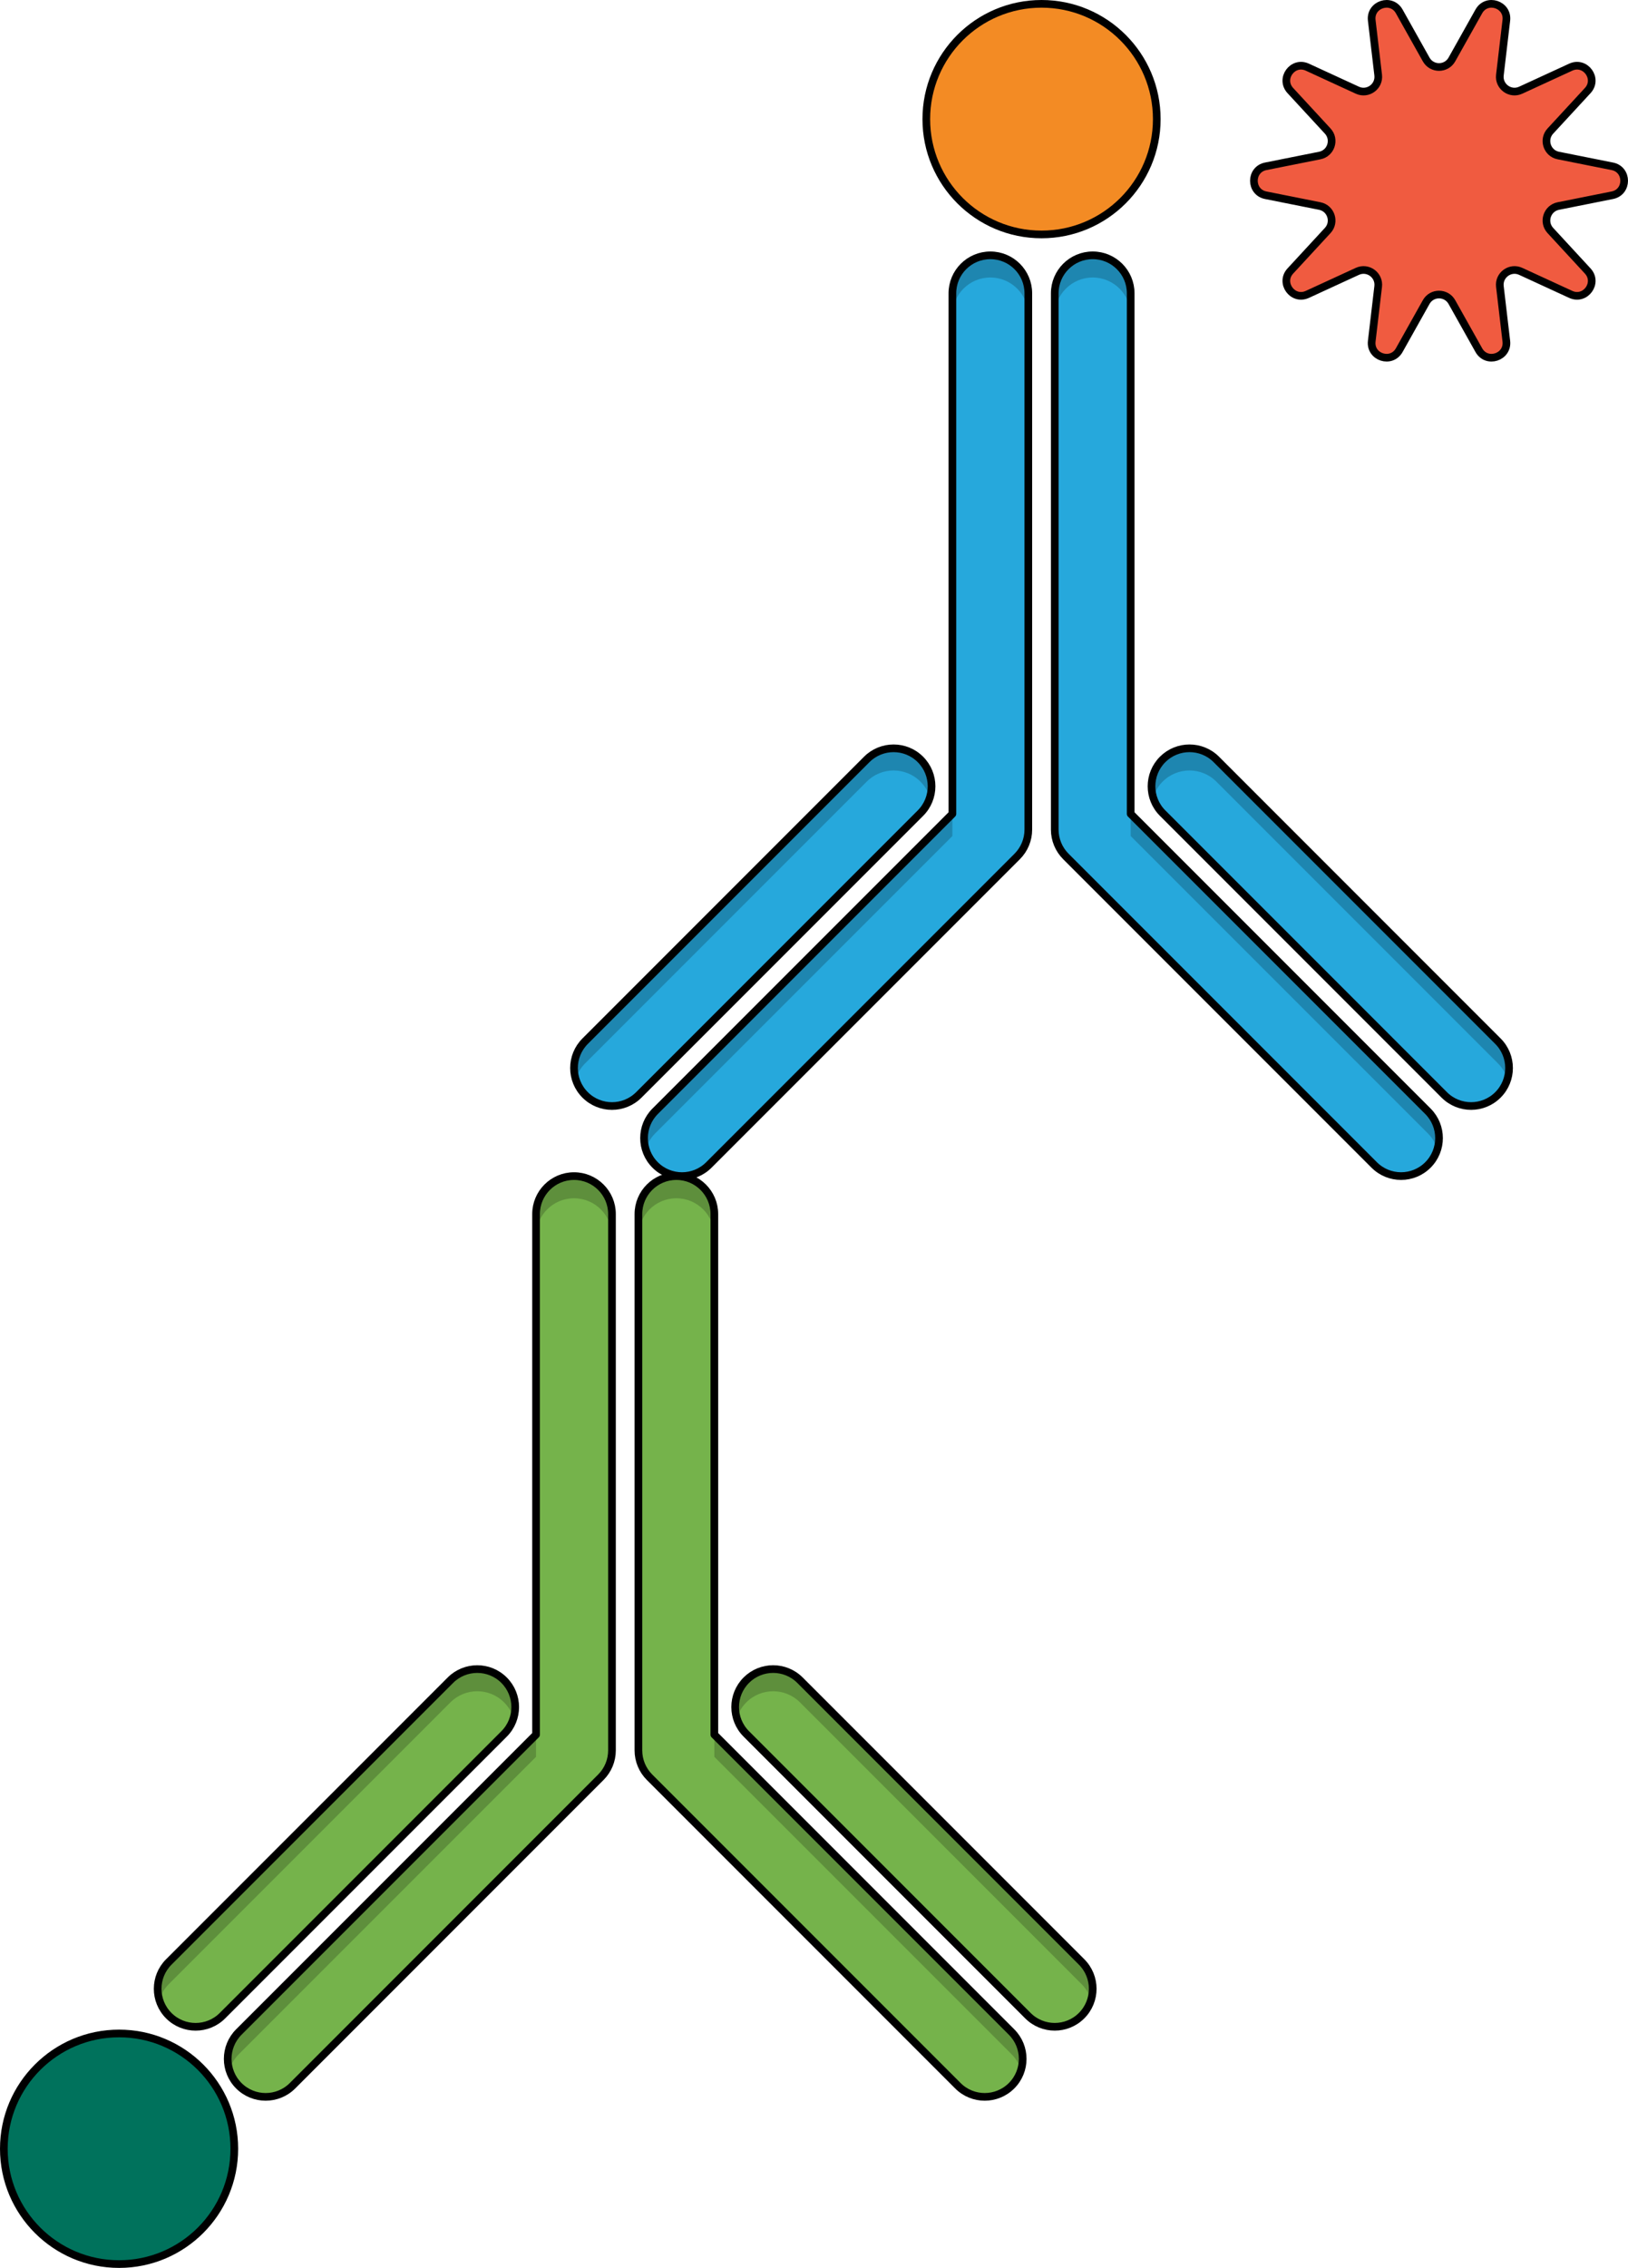
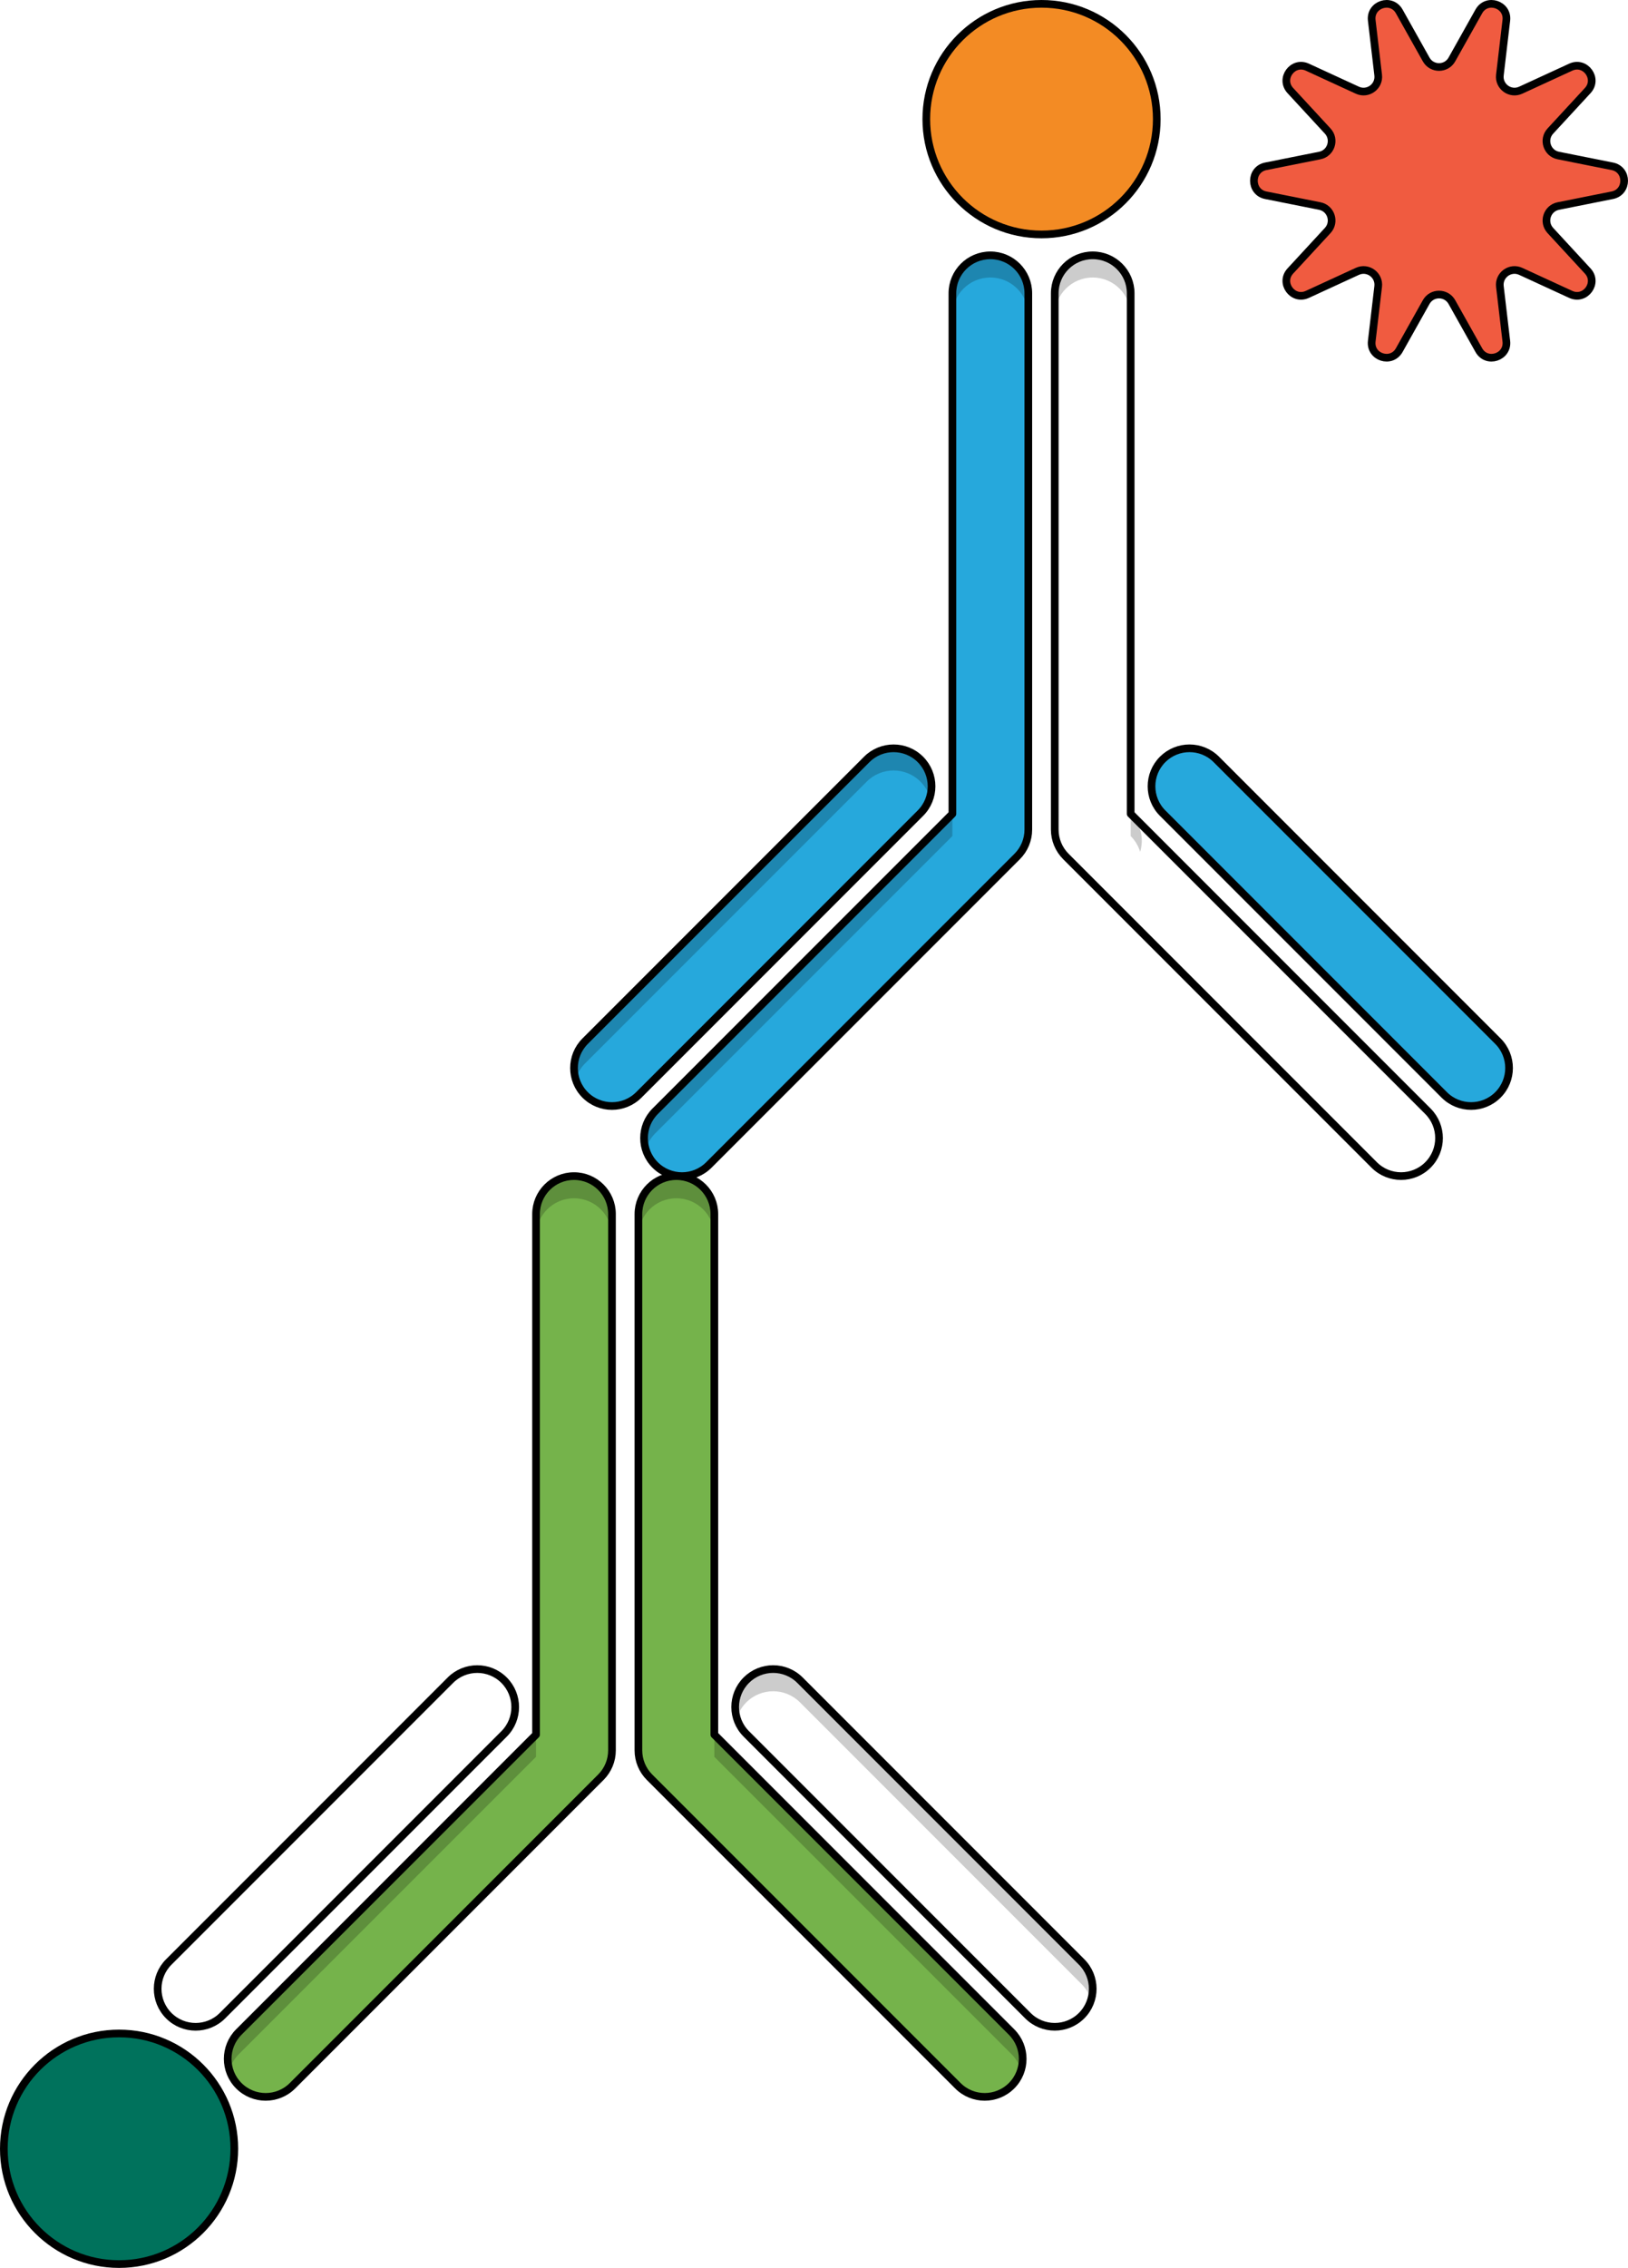
<svg xmlns="http://www.w3.org/2000/svg" version="1.1" id="Camada_1" x="0px" y="0px" width="212.159px" height="295.398px" viewBox="0 0 212.159 295.398" enable-background="new 0 0 212.159 295.398" xml:space="preserve">
  <g>
    <g>
      <g>
        <path fill="#75B34B" d="M88.144,153.189c2.732,0,4.948,2.215,4.948,4.947v33.902v33.902l19.367,19.367l19.367,19.367     c1.933,1.932,1.933,5.065,0.001,6.997c-1.933,1.932-5.066,1.932-6.997,0l-20.092-20.092l-20.092-20.092     c-0.929-0.928-1.449-2.186-1.449-3.499v-34.927v-34.927C83.197,155.404,85.412,153.189,88.144,153.189z" />
        <path opacity="0.2" enable-background="new    " d="M88.144,156.077c2.732,0,4.948,2.216,4.948,4.948v-2.889     c0-2.732-2.215-4.947-4.948-4.947c-2.732,0-4.947,2.215-4.947,4.947v2.889C83.197,158.292,85.412,156.077,88.144,156.077z" />
        <path opacity="0.2" enable-background="new    " d="M93.092,225.94v2.889l38.734,38.734c0.594,0.594,1.004,1.303,1.234,2.054     c0.515-1.692,0.104-3.605-1.234-4.943L93.092,225.94z" />
        <path fill="none" stroke="#000000" stroke-linecap="round" stroke-linejoin="round" stroke-miterlimit="10" d="M88.144,153.189     c2.732,0,4.948,2.215,4.948,4.947v67.804l38.734,38.734c1.933,1.932,1.933,5.065,0.001,6.997c-1.933,1.932-5.066,1.932-6.997,0     l-40.184-40.183c-0.929-0.928-1.449-2.186-1.449-3.499v-69.854C83.197,155.404,85.412,153.189,88.144,153.189z" />
        <path fill="#75B34B" d="M79.752,158.136v34.927v34.926c0,1.313-0.521,2.571-1.449,3.499L58.211,251.58l-20.092,20.092     c-1.931,1.932-5.064,1.932-6.997,0c-1.932-1.932-1.932-5.065,0.001-6.997l19.367-19.367l19.367-19.367v-33.902v-33.902     c0-2.732,2.216-4.947,4.948-4.947S79.752,155.404,79.752,158.136z" />
        <path opacity="0.2" enable-background="new    " d="M74.804,156.077c2.733,0,4.948,2.216,4.948,4.948v-2.889     c0-2.732-2.215-4.947-4.948-4.947c-2.732,0-4.948,2.215-4.948,4.947v2.889C69.856,158.292,72.072,156.077,74.804,156.077z" />
        <path opacity="0.2" enable-background="new    " d="M31.122,264.674c-1.338,1.338-1.748,3.251-1.234,4.943     c0.23-0.752,0.639-1.46,1.234-2.054l38.734-38.734v-2.889L31.122,264.674z" />
        <path fill="none" stroke="#000000" stroke-linecap="round" stroke-linejoin="round" stroke-miterlimit="10" d="M79.752,158.136     v69.853c0,1.313-0.521,2.571-1.449,3.499l-40.183,40.183c-1.931,1.932-5.064,1.932-6.997,0c-1.932-1.932-1.932-5.065,0.001-6.997     l38.734-38.734v-67.804c0-2.732,2.215-4.947,4.948-4.947C77.537,153.189,79.752,155.404,79.752,158.136z" />
      </g>
      <g>
-         <path id="changecolor_59_" fill="#75B34B" d="M133.956,262.544c1.931,1.932,5.065,1.932,6.996,0c1.933-1.932,1.933-5.065,0-6.997     l-36.698-36.698c-0.966-0.966-2.233-1.449-3.498-1.449c-1.266,0-2.533,0.483-3.498,1.449c-1.933,1.932-1.933,5.065,0,6.997     L133.956,262.544z M21.996,262.544c1.931,1.932,5.065,1.932,6.996,0l18.35-18.35l18.35-18.349c1.933-1.932,1.933-5.065,0-6.997     c-0.966-0.966-2.232-1.449-3.498-1.449c-1.266,0-2.532,0.483-3.498,1.449l-18.349,18.349l-18.349,18.349     C20.063,257.48,20.063,260.612,21.996,262.544z" />
        <path opacity="0.2" enable-background="new    " d="M97.258,221.737c0.966-0.966,2.233-1.449,3.498-1.449     c1.266,0,2.532,0.483,3.498,1.449l36.698,36.699c0.596,0.594,1.005,1.303,1.234,2.054c0.515-1.692,0.104-3.605-1.234-4.943     l-36.698-36.698c-0.966-0.966-2.233-1.449-3.498-1.449c-1.266,0-2.533,0.483-3.498,1.449c-1.338,1.338-1.748,3.251-1.233,4.943     C96.253,223.04,96.663,222.332,97.258,221.737z" />
        <path fill="none" stroke="#000000" stroke-linecap="round" stroke-linejoin="round" stroke-miterlimit="10" d="M100.756,217.399     c1.266,0,2.532,0.483,3.498,1.449l36.698,36.698c1.933,1.933,1.933,5.065,0,6.997c-1.931,1.932-5.065,1.932-6.996,0     l-36.699-36.699c-1.933-1.932-1.933-5.065,0-6.997C98.223,217.882,99.49,217.399,100.756,217.399z" />
-         <path opacity="0.2" enable-background="new    " d="M66.924,223.791c0.515-1.692,0.105-3.604-1.233-4.943     c-0.966-0.966-2.233-1.449-3.498-1.449c-1.266,0-2.532,0.483-3.498,1.449l-36.698,36.698c-1.338,1.338-1.748,3.251-1.234,4.943     c0.229-0.751,0.638-1.46,1.234-2.054l36.698-36.699c0.966-0.966,2.232-1.449,3.498-1.449c1.265,0,2.532,0.483,3.498,1.449     C66.286,222.332,66.696,223.04,66.924,223.791z" />
        <path fill="none" stroke="#000000" stroke-linecap="round" stroke-linejoin="round" stroke-miterlimit="10" d="M65.691,218.849     c1.933,1.932,1.933,5.065,0,6.997l-36.699,36.699c-1.931,1.932-5.065,1.932-6.996,0c-1.933-1.932-1.933-5.065,0-6.997     l36.698-36.698c0.966-0.966,2.232-1.449,3.498-1.449C63.459,217.399,64.726,217.882,65.691,218.849z" />
      </g>
    </g>
    <g>
      <g>
        <g>
          <g>
            <path fill="#00725C" stroke="#000000" d="M30.535,279.879c0,8.294-6.724,15.019-15.018,15.019       c-8.293,0-15.017-6.725-15.017-15.019c0-8.292,6.723-15.017,15.017-15.017C23.811,264.862,30.535,271.586,30.535,279.879z" />
          </g>
        </g>
      </g>
    </g>
    <g>
      <g>
-         <path fill="#26A8DC" d="M142.401,33.257c2.732,0,4.948,2.215,4.948,4.947v33.902v33.902l19.367,19.367l19.367,19.367     c1.933,1.932,1.933,5.065,0.001,6.997c-1.933,1.932-5.066,1.932-6.997,0l-20.092-20.092l-20.092-20.092     c-0.929-0.928-1.449-2.186-1.449-3.499V73.131V38.204C137.454,35.472,139.669,33.257,142.401,33.257z" />
        <path opacity="0.2" enable-background="new    " d="M142.401,36.146c2.732,0,4.948,2.216,4.948,4.948v-2.889     c0-2.732-2.215-4.947-4.948-4.947c-2.732,0-4.947,2.215-4.947,4.947v2.889C137.454,38.361,139.669,36.146,142.401,36.146z" />
-         <path opacity="0.2" enable-background="new    " d="M147.349,106.009v2.889l38.734,38.734c0.594,0.594,1.004,1.303,1.234,2.054     c0.515-1.692,0.104-3.605-1.234-4.943L147.349,106.009z" />
+         <path opacity="0.2" enable-background="new    " d="M147.349,106.009v2.889c0.594,0.594,1.004,1.303,1.234,2.054     c0.515-1.692,0.104-3.605-1.234-4.943L147.349,106.009z" />
        <path fill="none" stroke="#000000" stroke-linecap="round" stroke-linejoin="round" stroke-miterlimit="10" d="M142.401,33.257     c2.732,0,4.948,2.215,4.948,4.947v67.804l38.734,38.734c1.933,1.932,1.933,5.065,0.001,6.997c-1.933,1.932-5.066,1.932-6.997,0     l-40.184-40.183c-0.929-0.928-1.449-2.186-1.449-3.499V38.205C137.454,35.472,139.669,33.257,142.401,33.257z" />
        <path fill="#26A8DC" d="M134.009,38.205v34.927v34.926c0,1.313-0.521,2.571-1.449,3.499l-20.092,20.092L92.376,151.74     c-1.931,1.932-5.064,1.932-6.997,0c-1.932-1.932-1.932-5.065,0.001-6.997l19.367-19.367l19.367-19.367V72.107V38.205     c0-2.732,2.216-4.947,4.948-4.947S134.009,35.472,134.009,38.205z" />
        <path opacity="0.2" enable-background="new    " d="M129.061,36.146c2.733,0,4.948,2.216,4.948,4.948v-2.889     c0-2.732-2.215-4.947-4.948-4.947c-2.732,0-4.948,2.215-4.948,4.947v2.889C124.114,38.361,126.329,36.146,129.061,36.146z" />
        <path opacity="0.2" enable-background="new    " d="M85.38,144.743c-1.338,1.338-1.748,3.251-1.234,4.943     c0.23-0.752,0.639-1.46,1.234-2.054l38.734-38.734v-2.889L85.38,144.743z" />
        <path fill="none" stroke="#000000" stroke-linecap="round" stroke-linejoin="round" stroke-miterlimit="10" d="M134.009,38.205     v69.853c0,1.313-0.521,2.571-1.449,3.499L92.376,151.74c-1.931,1.932-5.064,1.932-6.997,0c-1.932-1.932-1.932-5.065,0.001-6.997     l38.734-38.734V38.205c0-2.732,2.215-4.947,4.948-4.947C131.795,33.258,134.009,35.472,134.009,38.205z" />
      </g>
      <g>
        <path id="changecolor_60_" fill="#26A8DC" d="M188.214,142.613c1.931,1.932,5.065,1.932,6.996,0c1.933-1.932,1.933-5.065,0-6.997     l-36.698-36.698c-0.966-0.966-2.233-1.449-3.498-1.449c-1.266,0-2.533,0.483-3.498,1.449c-1.933,1.932-1.933,5.065,0,6.997     L188.214,142.613z M76.254,142.613c1.931,1.932,5.065,1.932,6.996,0l18.35-18.35l18.35-18.349c1.933-1.932,1.933-5.065,0-6.997     c-0.966-0.966-2.232-1.449-3.498-1.449s-2.532,0.483-3.498,1.449l-18.349,18.349l-18.349,18.349     C74.321,137.548,74.321,140.68,76.254,142.613z" />
-         <path opacity="0.2" enable-background="new    " d="M151.515,101.805c0.966-0.966,2.233-1.449,3.498-1.449     c1.266,0,2.532,0.483,3.498,1.449l36.698,36.699c0.596,0.594,1.005,1.303,1.234,2.054c0.515-1.692,0.104-3.605-1.234-4.943     l-36.698-36.698c-0.966-0.966-2.233-1.449-3.498-1.449c-1.266,0-2.533,0.483-3.498,1.449c-1.338,1.338-1.748,3.251-1.233,4.943     C150.511,103.108,150.92,102.4,151.515,101.805z" />
        <path fill="none" stroke="#000000" stroke-linecap="round" stroke-linejoin="round" stroke-miterlimit="10" d="M155.013,97.468     c1.266,0,2.532,0.483,3.498,1.449l36.698,36.698c1.933,1.933,1.933,5.065,0,6.997c-1.931,1.932-5.065,1.932-6.996,0     l-36.699-36.699c-1.933-1.932-1.933-5.065,0-6.997C152.48,97.951,153.747,97.468,155.013,97.468z" />
        <path opacity="0.2" enable-background="new    " d="M121.182,103.86c0.515-1.692,0.105-3.605-1.233-4.943     c-0.966-0.966-2.233-1.449-3.498-1.449c-1.266,0-2.532,0.483-3.498,1.449l-36.698,36.698c-1.338,1.338-1.748,3.251-1.234,4.943     c0.229-0.751,0.638-1.46,1.234-2.054l36.698-36.699c0.966-0.966,2.232-1.449,3.498-1.449c1.265,0,2.532,0.483,3.498,1.449     C120.543,102.4,120.953,103.108,121.182,103.86z" />
        <path fill="none" stroke="#000000" stroke-linecap="round" stroke-linejoin="round" stroke-miterlimit="10" d="M119.949,98.917     c1.933,1.932,1.933,5.065,0,6.997L83.25,142.613c-1.931,1.932-5.065,1.932-6.996,0c-1.933-1.932-1.933-5.065,0-6.997     l36.698-36.698c0.966-0.966,2.232-1.449,3.498-1.449C117.716,97.468,118.983,97.951,119.949,98.917z" />
      </g>
    </g>
    <g>
      <g>
        <g>
          <g>
            <path fill="#F38B24" stroke="#000000" d="M150.749,15.517c0,8.294-6.724,15.019-15.018,15.019       c-8.293,0-15.017-6.725-15.017-15.019c0-8.292,6.723-15.017,15.017-15.017C144.025,0.5,150.749,7.225,150.749,15.517z" />
          </g>
        </g>
      </g>
    </g>
    <path fill="#F05B40" stroke="#000000" d="M189.209,7.746l3.509-6.258c1.028-1.833,3.83-0.922,3.584,1.165l-0.839,7.126   c-0.176,1.49,1.349,2.598,2.712,1.97l6.518-3c1.909-0.879,3.641,1.505,2.215,3.049l-4.867,5.272   c-1.018,1.103-0.436,2.894,1.036,3.188l7.036,1.404c2.061,0.411,2.061,3.358,0,3.769l-7.036,1.404   c-1.472,0.294-2.054,2.085-1.036,3.188l4.867,5.272c1.426,1.544-0.306,3.928-2.215,3.049l-6.518-3   c-1.363-0.627-2.887,0.48-2.712,1.97l0.839,7.126c0.246,2.087-2.557,2.998-3.584,1.165l-3.509-6.258   c-0.734-1.309-2.618-1.309-3.352,0l-3.509,6.258c-1.028,1.833-3.83,0.922-3.584-1.165l0.839-7.126   c0.176-1.49-1.349-2.598-2.712-1.97l-6.518,3c-1.909,0.879-3.641-1.505-2.215-3.049l4.867-5.272   c1.018-1.103,0.436-2.894-1.036-3.188l-7.036-1.404c-2.061-0.411-2.061-3.358,0-3.769l7.036-1.404   c1.472-0.294,2.054-2.085,1.036-3.188l-4.867-5.272c-1.426-1.544,0.306-3.928,2.215-3.049l6.518,3   c1.363,0.627,2.887-0.48,2.712-1.97l-0.839-7.126c-0.246-2.087,2.557-2.998,3.584-1.165l3.509,6.258   C186.591,9.054,188.475,9.054,189.209,7.746z" />
  </g>
</svg>